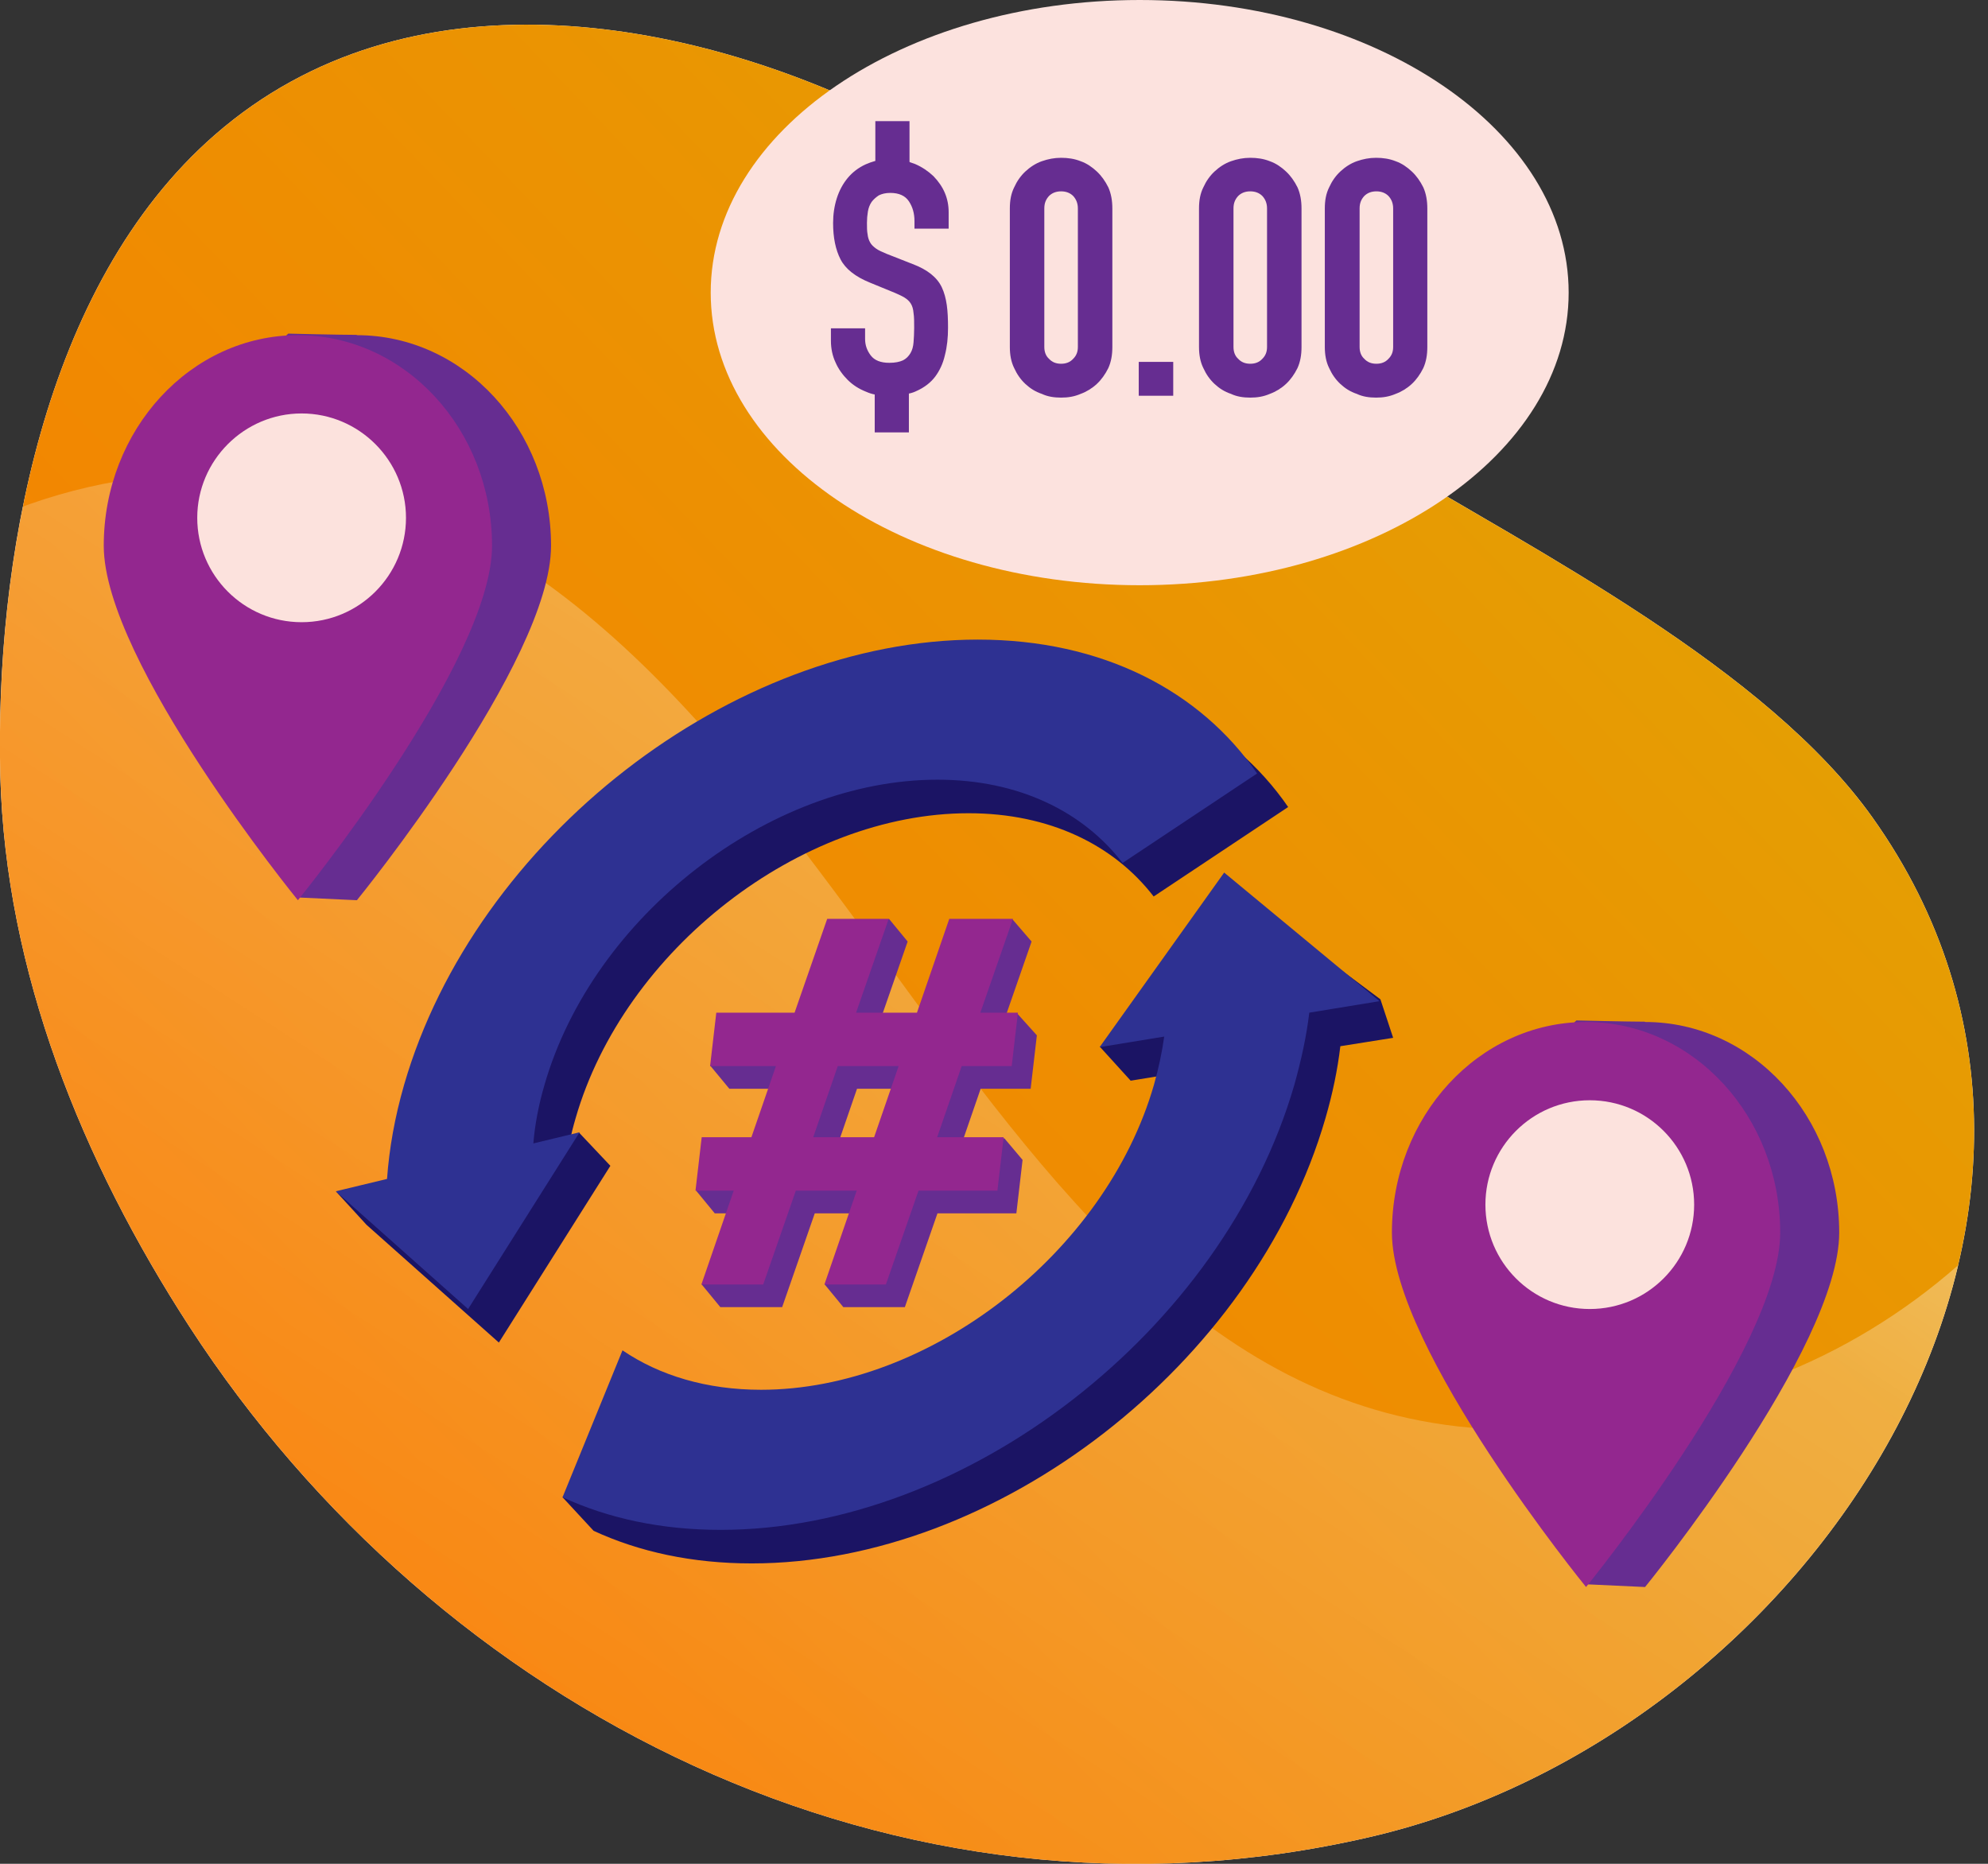
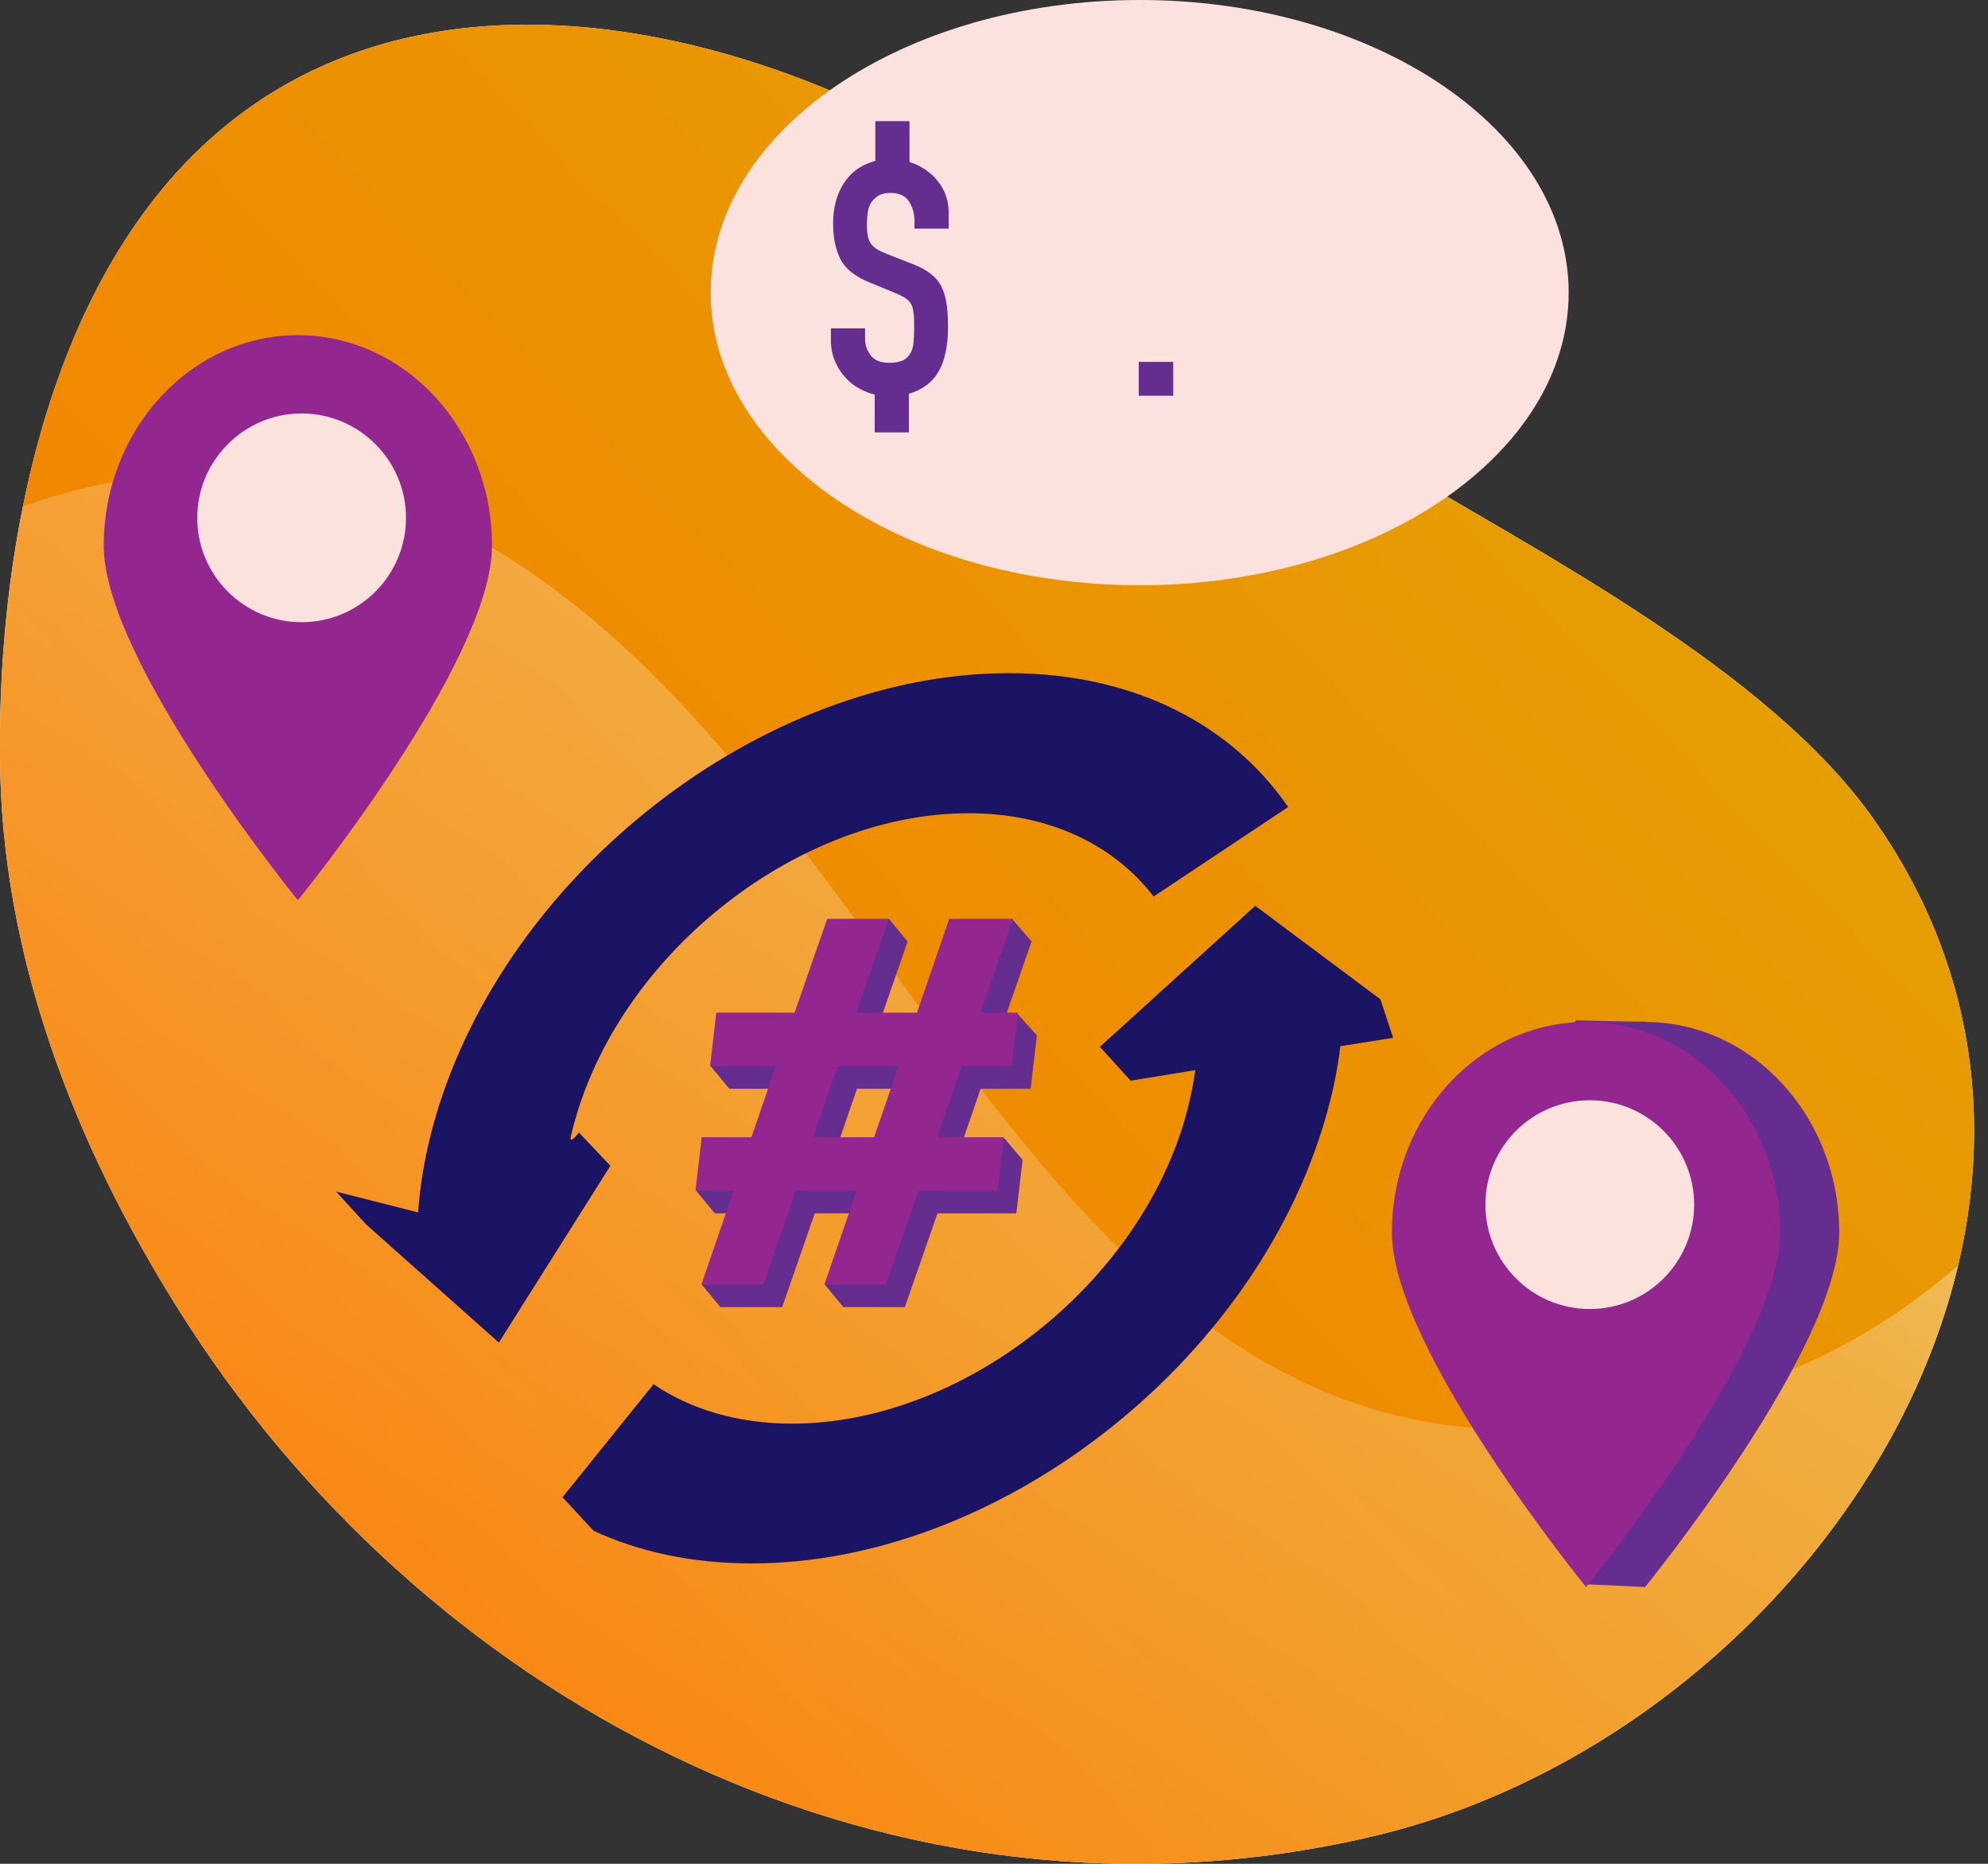
<svg xmlns="http://www.w3.org/2000/svg" id="Layer_1" version="1.1" viewBox="0 0 64 60">
  <rect x="0" y="0" width="64" height="60" fill="#333333" stroke="none" />
  <title>People VoIP</title>
  <defs>
    <style>
      .st0 {
        fill: url(#Gold_Dust);
      }

      .st0, .st1, .st2, .st3, .st4, .st5, .st6 {
        fill-rule: evenodd;
      }

      .st7 {
        fill: #fce2de;
      }

      .st8, .st3 {
        fill: #93278f;
      }

      .st1 {
        fill: #fff;
      }

      .st2 {
        fill: #2e3192;
      }

      .st9, .st5 {
        fill: #662d91;
      }

      .st4 {
        fill: #1b1464;
      }

      .st10 {
        fill: #fce2dd;
      }

      .st6 {
        fill: url(#linear-gradient);
      }
    </style>
    <linearGradient id="Gold_Dust" data-name="Gold Dust" x1="-10.54" y1="-6.75" x2="95.39" y2="94.89" gradientTransform="translate(0 62) scale(1 -1)" gradientUnits="userSpaceOnUse">
      <stop offset="0" stop-color="#ff7300" />
      <stop offset=".18" stop-color="#f97c00" />
      <stop offset=".47" stop-color="#ea9502" />
      <stop offset=".55" stop-color="#e59e03" />
      <stop offset=".87" stop-color="#e5c500" />
      <stop offset=".99" stop-color="#bf6f00" />
    </linearGradient>
    <linearGradient id="linear-gradient" x1="56.76" y1="70.92" x2="8.82" y2="-3.48" gradientTransform="translate(0 62) scale(1 -1)" gradientUnits="userSpaceOnUse">
      <stop offset="0" stop-color="#fff" />
      <stop offset=".49" stop-color="#fff" stop-opacity=".25" />
      <stop offset="1" stop-color="#fff" stop-opacity="0" />
    </linearGradient>
  </defs>
  <path class="st1" d="M44.57,14.79S31.76,5.36,28.75,3.85C22.04.46,13.1-1.04,6.93,4.33,1.34,9.19-.16,18.21.01,24.97c.17,6.32,2.62,12.39,6.09,17.74,7.96,12.26,22.7,19.97,37.99,16.43,14.2-3.28,25.2-20.14,16.2-32.81-3.41-4.81-10.83-8.58-15.73-11.54Z" />
  <path class="st0" d="M44.57,14.79S31.76,5.36,28.75,3.85C22.04.46,13.1-1.04,6.93,4.33,1.34,9.19-.16,18.21.01,24.97c.17,6.32,2.62,12.39,6.09,17.74,7.96,12.26,22.7,19.97,37.99,16.43,14.2-3.28,25.2-20.14,16.2-32.81-3.41-4.81-10.83-8.58-15.73-11.54Z" />
  <path class="st6" d="M.73,16.31c.08-.03.17-.06.25-.09,4.87-1.71,10.45-1.19,14.9,1.44,14.74,8.71,18.59,35.26,41.2,26.68,2.18-.83,4.21-2.07,5.96-3.61-2.03,8.6-9.83,16.3-18.95,18.41-15.29,3.53-30.03-4.18-37.99-16.43C2.63,37.36.18,31.28.01,24.97c-.07-2.66.12-5.68.72-8.65Z" />
  <path class="st4" d="M38.48,34.45l-2.08.34-.99-1.09,5-4.54,4.03,3.01.41,1.24-1.7.27c-.09.76-.25,1.53-.48,2.32-2.29,7.91-10.56,14.33-18.47,14.33-1.91,0-3.62-.37-5.09-1.05l-1-1.08,2.93-3.64c1.19.81,2.71,1.27,4.46,1.27,5.42,0,11.09-4.4,12.65-9.82.15-.53.26-1.05.33-1.55ZM13.46,39.03c.07-.98.25-1.99.55-3.03,2.29-7.91,10.56-14.33,18.47-14.33,4.01,0,7.16,1.65,8.99,4.31l-4.33,2.88c-1.28-1.66-3.35-2.68-5.96-2.68-5.42,0-11.09,4.4-12.65,9.82-.07.24-.17.61-.16.67.03.1.27-.21.27-.21l1.01,1.07-3.59,5.69-4.26-3.79-.98-1.07,2.64.67Z" />
-   <path class="st2" d="M37.48,33.37l-2.08.34,4.01-5.62,5,4.14-2.26.37c-.09.76-.26,1.53-.48,2.32-2.29,7.91-10.56,14.33-18.47,14.33-1.91,0-3.62-.37-5.09-1.05l1.93-4.73c1.19.81,2.71,1.27,4.46,1.27,5.42,0,11.09-4.4,12.65-9.82.15-.53.26-1.05.33-1.55ZM12.46,37.95c.07-.98.25-1.99.55-3.03,2.29-7.91,10.56-14.33,18.47-14.33,4.01,0,7.16,1.65,8.99,4.31l-4.33,2.88c-1.28-1.66-3.35-2.68-5.96-2.68-5.42,0-11.09,4.4-12.65,9.82-.19.65-.31,1.28-.36,1.89l1.49-.36-3.59,5.69-4.26-3.79,1.66-.4Z" />
  <path class="st9" d="M24.21,39.06h-1.2l-.6-.73.8-.99h1.6l.79-2.29h-2.12l-.62-.75.82-.97h2.52l1.05-3.02,1.37-.73.6.73-1.05,3.02h1.96l1.04-3.02,1.42-.72.62.72-1.05,3.02.59-.7.63.7-.2,1.72h-1.61l-.79,2.29,1.55-.7.59.7-.2,1.72h-2.54l-1.05,3.02h-1.98l-.6-.73,1.64-2.29h-1.96l-1.05,3.02h-1.99l-.6-.73,1.64-2.29ZM27.59,35.05l-.79,2.29h1.96l.79-2.29h-1.96Z" />
  <path class="st8" d="M23.59,38.33h-1.2l.2-1.72h1.6l.79-2.29h-2.12l.2-1.72h2.52l1.05-3.02h1.98l-1.05,3.02h1.96l1.04-3.02h2.05l-1.05,3.02h1.21l-.2,1.72h-1.61l-.79,2.29h2.14l-.2,1.72h-2.54l-1.05,3.02h-1.98l1.04-3.02h-1.96l-1.05,3.02h-1.99l1.04-3.02ZM26.97,34.32l-.79,2.29h1.96l.79-2.29h-1.96Z" />
  <path class="st5" d="M52.96,32.9c3.45,0,6.25,3.04,6.25,6.78s-6.25,11.41-6.25,11.41l-1.93-.09s-4.33-8.37-4.33-11.32c0-3.17,4.05-6.83,4.05-6.83,0,0,1.67.04,2.2.04Z" />
  <path class="st3" d="M51.06,32.9c3.45,0,6.25,3.04,6.25,6.78s-6.25,11.41-6.25,11.41c0,0-6.25-7.67-6.25-11.41s2.8-6.78,6.25-6.78Z" />
  <path class="st10" d="M51.18,42.14c1.86,0,3.36-1.51,3.36-3.36s-1.5-3.36-3.36-3.36-3.36,1.51-3.36,3.36,1.5,3.36,3.36,3.36Z" />
-   <path class="st5" d="M11.49,10.79c3.45,0,6.25,3.04,6.25,6.78s-6.25,11.41-6.25,11.41l-1.93-.09s-4.33-8.37-4.33-11.32c0-3.17,4.05-6.83,4.05-6.83,0,0,1.67.04,2.2.04Z" />
  <path class="st3" d="M9.59,10.79c3.45,0,6.25,3.04,6.25,6.78s-6.25,11.41-6.25,11.41c0,0-6.25-7.67-6.25-11.41s2.8-6.78,6.25-6.78Z" />
  <path class="st10" d="M9.71,20.03c1.86,0,3.36-1.51,3.36-3.36s-1.51-3.36-3.36-3.36-3.36,1.51-3.36,3.36,1.5,3.36,3.36,3.36Z" />
  <path class="st7" d="M36.69,18.84c7.63,0,13.81-4.22,13.81-9.42S44.32,0,36.69,0s-13.81,4.22-13.81,9.42,6.18,9.42,13.81,9.42Z" />
-   <path class="st9" d="M32.51,6.71c0-.26.04-.48.14-.68.09-.2.21-.37.36-.51.15-.14.33-.26.53-.33.2-.07.4-.11.62-.11s.43.03.63.11c.2.07.37.19.52.33.15.14.27.31.37.51.09.2.13.43.13.68v4.46c0,.26-.04.48-.13.68-.1.2-.22.37-.37.51-.15.14-.33.25-.52.32-.21.09-.41.12-.63.12s-.43-.03-.62-.12c-.21-.07-.38-.18-.53-.32-.15-.14-.27-.31-.36-.51-.1-.2-.14-.43-.14-.68v-4.46ZM33.62,11.17c0,.16.05.29.15.38.1.11.23.16.39.16s.29-.05.39-.16c.1-.1.15-.22.15-.38v-4.46c0-.16-.05-.29-.15-.4-.1-.1-.23-.15-.39-.15s-.29.05-.39.15c-.1.11-.15.23-.15.4v4.46Z" />
  <path class="st9" d="M37.77,11.65h-1.11v1.09h1.11v-1.09Z" />
-   <path class="st9" d="M38.6,6.71c0-.26.04-.48.14-.68.09-.2.21-.37.36-.51.15-.14.33-.26.53-.33.2-.07.4-.11.62-.11s.43.03.63.11c.2.07.37.19.52.33.15.14.27.31.37.51.09.2.13.43.13.68v4.46c0,.26-.04.48-.13.68-.1.2-.22.37-.37.51-.15.14-.33.25-.52.32-.21.09-.41.12-.63.12s-.43-.03-.62-.12c-.21-.07-.38-.18-.53-.32-.15-.14-.27-.31-.36-.51-.1-.2-.14-.43-.14-.68v-4.46ZM39.71,11.17c0,.16.05.29.15.38.1.11.23.16.39.16s.29-.05.39-.16c.1-.1.15-.22.15-.38v-4.46c0-.16-.05-.29-.15-.4-.1-.1-.23-.15-.39-.15s-.29.05-.39.15c-.1.11-.15.23-.15.4v4.46Z" />
-   <path class="st9" d="M42.65,6.71c0-.26.04-.48.14-.68.09-.2.21-.37.36-.51.15-.14.33-.26.53-.33.2-.07.4-.11.62-.11s.43.03.63.11c.2.07.37.19.52.33.15.14.27.31.37.51.09.2.13.43.13.68v4.46c0,.26-.04.48-.13.68-.1.2-.22.37-.37.51-.15.14-.33.25-.52.32-.21.09-.41.12-.63.12s-.43-.03-.62-.12c-.21-.07-.38-.18-.53-.32-.15-.14-.27-.31-.36-.51-.1-.2-.14-.43-.14-.68v-4.46ZM43.77,11.17c0,.16.05.29.15.38.1.11.23.16.39.16s.29-.05.39-.16c.1-.1.15-.22.15-.38v-4.46c0-.16-.05-.29-.15-.4-.1-.1-.23-.15-.39-.15s-.29.05-.39.15c-.1.11-.15.23-.15.4v4.46Z" />
  <path class="st9" d="M29.29,5.22c.06.02.12.04.17.06.23.1.42.23.59.39.33.34.49.72.49,1.16v.53h-1.1v-.24c0-.25-.06-.46-.18-.64-.12-.18-.32-.27-.6-.27-.15,0-.27.03-.37.08-.09.06-.17.13-.23.21-.06.09-.1.19-.12.31-.02.12-.03.24-.03.36,0,.15,0,.27.02.37.01.1.04.19.08.26.04.08.11.14.19.2.08.06.2.11.34.17l.84.33c.24.09.44.2.59.32.15.12.27.26.35.43.08.17.13.36.16.57.03.21.04.46.04.73,0,.32-.03.61-.1.88-.06.27-.17.5-.31.69-.15.2-.35.35-.59.46-.08.04-.16.07-.26.09v1.25h-1.1v-1.22c-.1-.02-.19-.05-.28-.09-.23-.09-.43-.22-.59-.38-.16-.16-.3-.35-.39-.56-.1-.21-.15-.45-.15-.7v-.4h1.1v.34c0,.2.06.37.18.53.12.16.32.24.6.24.19,0,.33-.03.44-.08.1-.05.18-.13.24-.23.06-.1.09-.22.1-.35.01-.14.02-.29.02-.46,0-.2,0-.36-.02-.48-.01-.13-.04-.23-.09-.31-.05-.08-.12-.14-.2-.19-.08-.05-.19-.1-.33-.16l-.78-.32c-.47-.19-.79-.44-.95-.75-.16-.31-.24-.7-.24-1.17,0-.28.04-.55.12-.8.08-.25.2-.47.35-.65.15-.18.34-.33.58-.44.09-.04.2-.08.31-.11v-1.28h1.1v1.31Z" />
</svg>